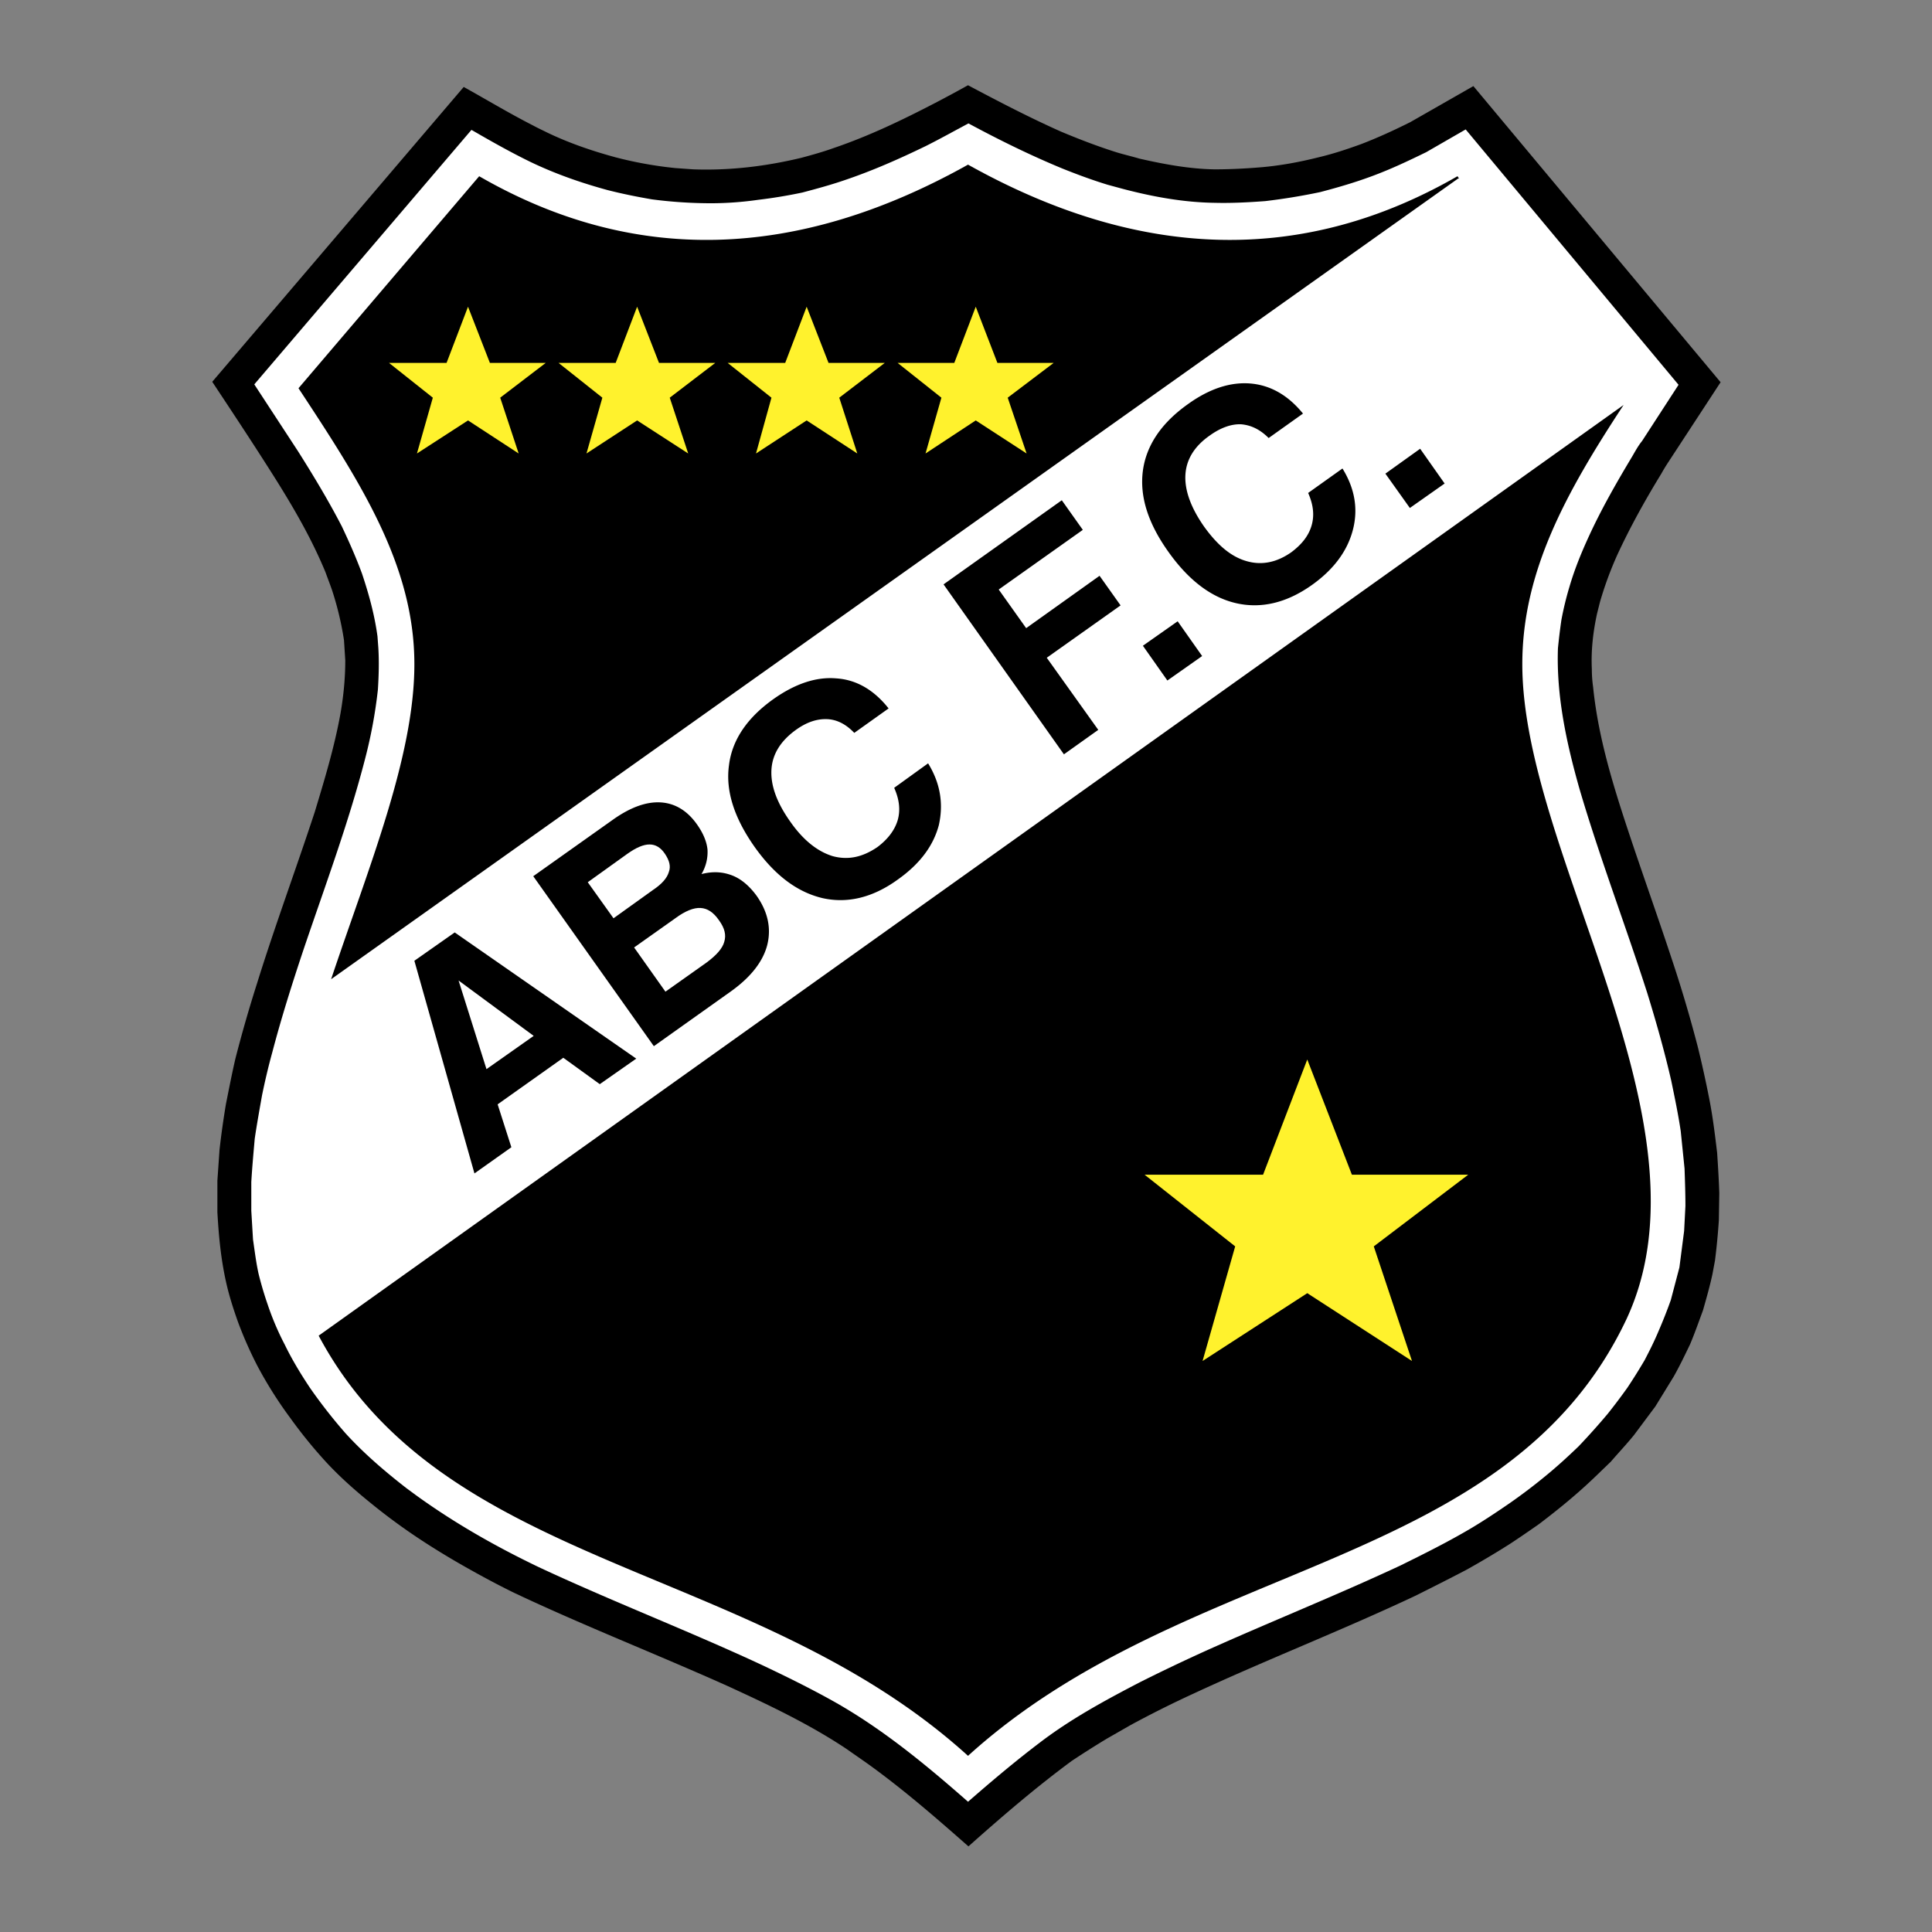
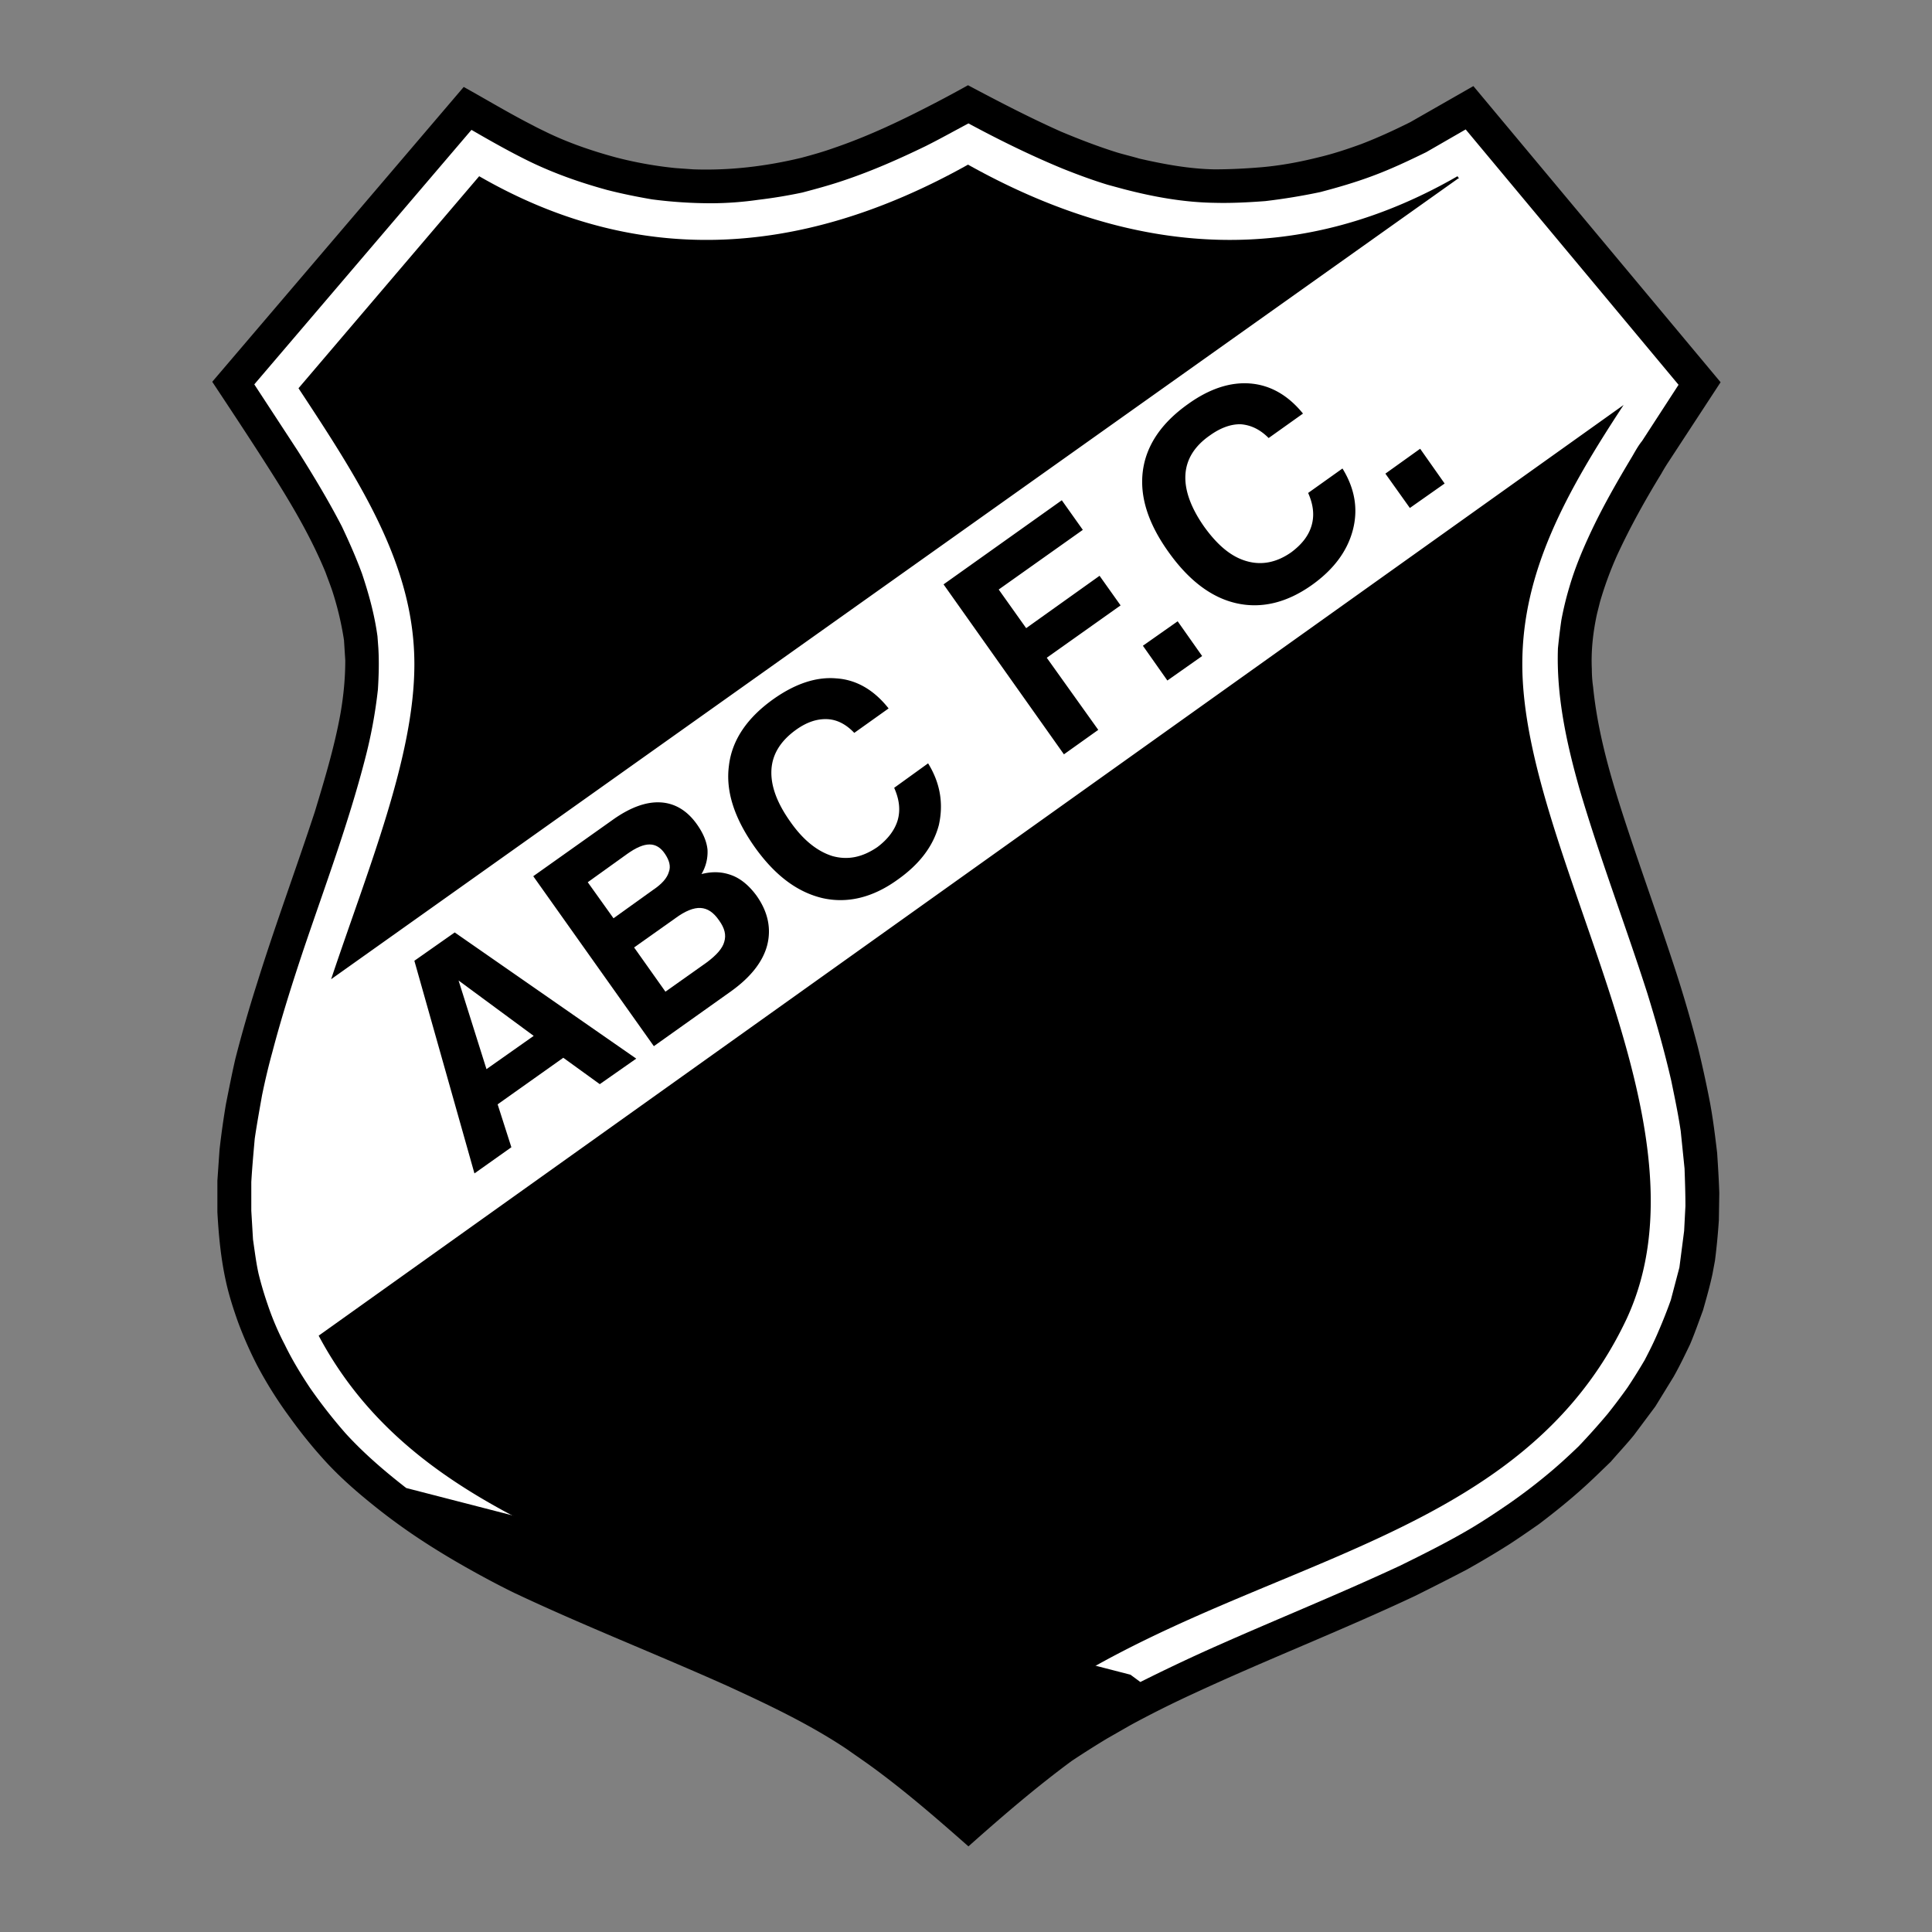
<svg xmlns="http://www.w3.org/2000/svg" width="2500" height="2500" viewBox="0 0 192.756 192.756">
  <rect x="0" y="0" width="192.756" height="192.756" fill="#808080" stroke="none" />
  <g fill-rule="evenodd" clip-rule="evenodd">
    <path fill="#fff" fill-opacity="0" d="M0 0h192.756v192.756H0V0z" />
    <path d="M21.093 184.252zm27.357-26.801c-2.698-1.455-5.31-2.996-7.836-4.752a60.392 60.392 0 0 1-3.683-2.783c-1.584-1.285-3.126-2.654-4.496-4.154a47.476 47.476 0 0 1-3.468-4.281 41.217 41.217 0 0 1-3.297-5.225 39.575 39.575 0 0 1-1.927-4.367c-.471-1.328-.899-2.654-1.199-4.025-.514-2.312-.728-4.623-.856-6.936v-3.127l.214-3.082c.171-1.543.385-3.041.642-4.582.3-1.498.6-3.041.942-4.518a136.52 136.52 0 0 1 2.141-7.451c1.798-5.781 3.896-11.433 5.781-17.17.985-3.254 1.97-6.509 2.569-9.849.3-1.755.471-3.468.471-5.267l-.128-2.013a31.124 31.124 0 0 0-1.156-4.881c-.214-.642-.471-1.285-.685-1.884-1.327-3.212-2.997-6.124-4.838-9.078-2.098-3.34-4.282-6.637-6.466-9.935L46.266 8.675c2.312 1.285 4.582 2.655 6.937 3.854.471.257.942.471 1.37.686 2.227 1.07 4.496 1.841 6.852 2.483a39.32 39.32 0 0 0 5.952 1.07l1.798.128c3.64.128 7.237-.299 10.791-1.156 1.113-.3 2.184-.6 3.254-.985 3.511-1.198 6.809-2.783 10.105-4.496 1.07-.557 2.184-1.156 3.254-1.755 3.062 1.627 6.103 3.211 9.271 4.624 1.842.771 3.725 1.499 5.652 2.099.729.214 1.455.385 2.184.599 2.441.557 4.967 1.028 7.494 1.07 1.584 0 3.168-.085 4.709-.214 1.928-.171 3.768-.514 5.652-.985 1.457-.343 2.869-.813 4.283-1.327 1.67-.643 3.254-1.371 4.881-2.184L147 8.59l24.664 29.545-5.182 7.922a17.85 17.85 0 0 0-.729 1.198c-1.627 2.655-3.125 5.353-4.41 8.136a35.702 35.702 0 0 0-1.713 4.668l-.301 1.199c-.385 1.798-.598 3.597-.512 5.481 0 .6.041 1.199.127 1.798.428 4.239 1.541 8.264 2.826 12.29 1.584 4.924 3.34 9.763 4.967 14.687a133.068 133.068 0 0 1 2.656 8.949c.428 1.734.812 3.49 1.156 5.246.342 1.754.555 3.51.77 5.309.086 1.328.172 2.654.215 4.025l-.043 2.697a66.89 66.89 0 0 1-.387 4.025l-.256 1.371c-.258 1.197-.6 2.396-.941 3.596-.43 1.156-.814 2.27-1.285 3.383-.514 1.07-1.027 2.141-1.627 3.211l-1.842 2.998-2.141 2.869c-.729.898-1.541 1.756-2.312 2.654-.855.814-1.67 1.627-2.568 2.441-1.457 1.326-2.998 2.568-4.582 3.768-.984.686-1.971 1.371-2.955 2.012a87.965 87.965 0 0 1-4.324 2.57 288.915 288.915 0 0 1-5.139 2.611c-7.279 3.426-14.773 6.338-22.053 9.721a106.5 106.5 0 0 0-6.252 3.125l-2.396 1.371a95.3 95.3 0 0 0-3.512 2.227c-3.596 2.654-6.98 5.566-10.298 8.521-3.254-2.869-6.508-5.695-10.02-8.223-.728-.514-1.413-.984-2.141-1.498-3.726-2.484-7.793-4.41-11.904-6.295-7.065-3.168-14.302-5.994-21.281-9.291a85.152 85.152 0 0 1-2.825-1.456z" />
-     <path d="M40.528 148.459c-2.141-1.67-4.196-3.424-6.037-5.438a51.765 51.765 0 0 1-3.554-4.539c-.942-1.412-1.798-2.826-2.526-4.324a27.59 27.59 0 0 1-1.712-4.025 35.029 35.029 0 0 1-.899-3.039c-.257-1.156-.385-2.27-.557-3.426l-.171-2.869v-2.869c.086-1.457.214-2.869.343-4.324.214-1.457.471-2.869.728-4.326.299-1.455.642-2.91 1.027-4.303.899-3.426 1.97-6.809 3.083-10.148 2.141-6.338 4.496-12.632 6.166-19.098a48.141 48.141 0 0 0 1.285-6.937c.085-1.371.128-2.741.043-4.154l-.086-1.156c-.299-2.184-.856-4.196-1.542-6.251-.6-1.627-1.284-3.169-2.012-4.71-1.328-2.569-2.826-5.052-4.368-7.494l-4.368-6.68 21.667-25.392c1.927 1.113 3.811 2.184 5.824 3.168 2.483 1.199 5.053 2.098 7.708 2.826 1.499.385 2.997.685 4.496.942a45.79 45.79 0 0 0 5.952.386 33.62 33.62 0 0 0 4.624-.343 49.64 49.64 0 0 0 4.411-.728c1.456-.385 2.869-.771 4.239-1.242 2.783-.942 5.395-2.098 8.05-3.383 1.456-.728 2.826-1.499 4.282-2.27 3.019 1.627 6.144 3.168 9.357 4.496 1.498.6 2.996 1.156 4.539 1.627l1.584.429c2.953.771 5.994 1.327 9.078 1.37 1.67.043 3.34-.043 5.053-.171a61.007 61.007 0 0 0 5.48-.899c1.799-.471 3.555-.985 5.266-1.627 1.842-.685 3.555-1.499 5.311-2.355l3.939-2.27 21.238 25.478L163.828 44c-.385.471-.684 1.027-.984 1.542-1.541 2.569-3.039 5.181-4.281 7.879-.771 1.67-1.457 3.34-1.971 5.096a31.729 31.729 0 0 0-.812 3.339 63.298 63.298 0 0 0-.344 2.826c-.17 4.753.857 9.463 2.143 14.002 2.012 6.852 4.58 13.574 6.766 20.383.898 2.91 1.711 5.779 2.396 8.756.344 1.67.686 3.297.943 5.01.127 1.242.256 2.484.385 3.768.043 1.242.086 2.484.086 3.727l-.129 2.482-.471 3.641-.857 3.254a50.376 50.376 0 0 1-1.197 3.039c-.43 1.029-.9 1.971-1.414 2.955a57.718 57.718 0 0 1-1.713 2.74 60.88 60.88 0 0 1-1.969 2.613 69.656 69.656 0 0 1-2.912 3.254c-1.07 1.027-2.141 2.012-3.297 2.955a55.562 55.562 0 0 1-3.555 2.697c-1.242.855-2.525 1.713-3.811 2.482-2.312 1.371-4.711 2.57-7.15 3.77-6.424 2.996-12.975 5.609-19.441 8.52a181.323 181.323 0 0 0-6.465 3.084c-3.469 1.799-6.938 3.682-10.02 6.037-2.484 1.885-4.818 3.854-7.173 5.91-4.239-3.727-8.65-7.365-13.574-10.105-2.312-1.285-4.667-2.441-7.022-3.555-7.365-3.426-14.944-6.338-22.267-9.764-4.282-2.055-8.35-4.367-12.203-7.15l-.987-.728z" fill="#fff" />
+     <path d="M40.528 148.459c-2.141-1.67-4.196-3.424-6.037-5.438a51.765 51.765 0 0 1-3.554-4.539c-.942-1.412-1.798-2.826-2.526-4.324a27.59 27.59 0 0 1-1.712-4.025 35.029 35.029 0 0 1-.899-3.039c-.257-1.156-.385-2.27-.557-3.426l-.171-2.869v-2.869c.086-1.457.214-2.869.343-4.324.214-1.457.471-2.869.728-4.326.299-1.455.642-2.91 1.027-4.303.899-3.426 1.97-6.809 3.083-10.148 2.141-6.338 4.496-12.632 6.166-19.098a48.141 48.141 0 0 0 1.285-6.937c.085-1.371.128-2.741.043-4.154l-.086-1.156c-.299-2.184-.856-4.196-1.542-6.251-.6-1.627-1.284-3.169-2.012-4.71-1.328-2.569-2.826-5.052-4.368-7.494l-4.368-6.68 21.667-25.392c1.927 1.113 3.811 2.184 5.824 3.168 2.483 1.199 5.053 2.098 7.708 2.826 1.499.385 2.997.685 4.496.942a45.79 45.79 0 0 0 5.952.386 33.62 33.62 0 0 0 4.624-.343 49.64 49.64 0 0 0 4.411-.728c1.456-.385 2.869-.771 4.239-1.242 2.783-.942 5.395-2.098 8.05-3.383 1.456-.728 2.826-1.499 4.282-2.27 3.019 1.627 6.144 3.168 9.357 4.496 1.498.6 2.996 1.156 4.539 1.627l1.584.429c2.953.771 5.994 1.327 9.078 1.37 1.67.043 3.34-.043 5.053-.171a61.007 61.007 0 0 0 5.48-.899c1.799-.471 3.555-.985 5.266-1.627 1.842-.685 3.555-1.499 5.311-2.355l3.939-2.27 21.238 25.478L163.828 44c-.385.471-.684 1.027-.984 1.542-1.541 2.569-3.039 5.181-4.281 7.879-.771 1.67-1.457 3.34-1.971 5.096a31.729 31.729 0 0 0-.812 3.339 63.298 63.298 0 0 0-.344 2.826c-.17 4.753.857 9.463 2.143 14.002 2.012 6.852 4.58 13.574 6.766 20.383.898 2.91 1.711 5.779 2.396 8.756.344 1.67.686 3.297.943 5.01.127 1.242.256 2.484.385 3.768.043 1.242.086 2.484.086 3.727l-.129 2.482-.471 3.641-.857 3.254a50.376 50.376 0 0 1-1.197 3.039c-.43 1.029-.9 1.971-1.414 2.955a57.718 57.718 0 0 1-1.713 2.74 60.88 60.88 0 0 1-1.969 2.613 69.656 69.656 0 0 1-2.912 3.254c-1.07 1.027-2.141 2.012-3.297 2.955a55.562 55.562 0 0 1-3.555 2.697c-1.242.855-2.525 1.713-3.811 2.482-2.312 1.371-4.711 2.57-7.15 3.77-6.424 2.996-12.975 5.609-19.441 8.52a181.323 181.323 0 0 0-6.465 3.084l-.987-.728z" fill="#fff" />
    <path d="M31.793 133.26l130.193-92.855c-5.738 8.735-10.105 16.614-10.105 25.863 0 19.012 19.482 45.795 10.404 65.322-11.904 25.221-43.848 23.764-65.706 43.59-21.324-19.356-52.283-18.412-64.786-41.92zM33.035 97.697L145.5 17.796l.086.043-.172-.257c-15.328 8.821-31.6 8.479-48.835-1.156-17.213 9.634-33.485 9.977-48.771 1.156L29.781 38.735c6.208 9.42 11.561 17.685 11.561 27.533 0 9.249-4.582 20.296-8.307 31.429zM140.662 50.681l-2.441-3.426 3.468-2.483 2.442 3.469-3.469 2.44zM133.939 46.742c1.242 2.012 1.584 4.068 1.027 6.166-.557 2.099-1.928 3.939-4.111 5.481-2.482 1.756-5.01 2.355-7.492 1.798-2.484-.557-4.754-2.269-6.766-5.095-2.057-2.869-2.912-5.567-2.57-8.136.344-2.527 1.842-4.753 4.496-6.637 2.143-1.541 4.24-2.227 6.252-2.055 1.971.171 3.727 1.156 5.225 2.998l-3.426 2.44c-.855-.856-1.756-1.284-2.74-1.37-.984-.043-2.055.343-3.127 1.113-1.541 1.07-2.354 2.398-2.439 3.939s.557 3.297 1.883 5.181c1.328 1.841 2.699 2.997 4.24 3.425 1.498.429 2.998.129 4.453-.899 1.027-.771 1.713-1.627 2.012-2.655.301-1.028.172-2.098-.342-3.254l3.425-2.44zM116.469 67.895l-2.442-3.469 3.469-2.44 2.442 3.468-3.469 2.441zM106.148 75.26l-12.01-16.957 11.798-8.392 2.097 2.954-8.392 5.952 2.74 3.854 7.322-5.224 2.098 2.954-7.365 5.224 5.138 7.194-3.426 2.441zM92.597 76.159c1.241 2.013 1.541 4.068 1.07 6.167-.557 2.098-1.927 3.896-4.111 5.438-2.484 1.798-5.01 2.397-7.493 1.841-2.527-.599-4.753-2.269-6.766-5.095-2.055-2.912-2.912-5.609-2.569-8.136.3-2.526 1.798-4.753 4.453-6.637 2.184-1.541 4.282-2.227 6.251-2.055 2.013.128 3.769 1.156 5.224 2.998l-3.425 2.44c-.813-.856-1.713-1.327-2.698-1.37-1.028-.043-2.055.3-3.125 1.07-1.542 1.113-2.355 2.441-2.441 3.982s.514 3.254 1.884 5.181c1.285 1.841 2.698 2.955 4.197 3.426 1.541.428 2.997.128 4.496-.899 1.027-.771 1.712-1.67 2.012-2.655.3-1.027.171-2.098-.343-3.254l3.384-2.442zM65.235 104.377L53.203 87.42l7.965-5.652c1.755-1.242 3.34-1.798 4.753-1.712 1.413.085 2.654.813 3.64 2.227.599.856.942 1.67 1.027 2.483a4.302 4.302 0 0 1-.6 2.441c1.156-.3 2.141-.214 3.041.128.899.342 1.713 1.028 2.441 2.012 1.156 1.627 1.499 3.297 1.07 4.967-.428 1.627-1.627 3.168-3.597 4.582l-7.708 5.481zM41.342 95.856l4.025-2.826 18.112 12.589-3.639 2.547-3.64-2.633-6.551 4.647 1.37 4.281-3.683 2.611-5.994-21.216z" />
-     <path d="M123.234 124.352l-3.254 11.434 10.447-6.766 10.447 6.766-3.811-11.434 9.42-7.15h-11.604l-4.453-11.496-4.41 11.496h-11.818l9.036 7.15zM43.183 39.677l-1.584 5.567 5.096-3.298 5.052 3.298-1.841-5.567 4.539-3.468h-5.567L46.694 30.6l-2.141 5.609h-5.738l4.368 3.468zm16.914 0l-1.584 5.567 5.053-3.298 5.096 3.298-1.841-5.567 4.539-3.468h-5.61L63.566 30.6l-2.141 5.609H55.73l4.367 3.468zm16.871 0l-1.542 5.567 5.053-3.298 5.053 3.298-1.798-5.567 4.539-3.468h-5.609L80.48 30.6l-2.141 5.609H72.6l4.368 3.468zm16.956 0l-1.584 5.567 5.01-3.298 5.074 3.298-1.885-5.567 4.582-3.468h-5.609L97.35 30.6l-2.141 5.609h-5.652l4.367 3.468z" fill="#fff22d" />
    <path d="M61.21 91.617l3.939-2.826c.899-.6 1.413-1.199 1.584-1.799.214-.557.043-1.156-.386-1.798-.428-.642-.942-.942-1.541-.942-.6 0-1.328.3-2.227.942L58.64 88.02l2.57 3.597zM66.391 98.939l4.111-2.912c.985-.728 1.584-1.414 1.755-2.055.214-.686.043-1.37-.514-2.141-.557-.814-1.156-1.199-1.841-1.242-.685-.043-1.542.299-2.526 1.027l-4.111 2.912 3.126 4.411zM45.752 97.826l2.784 8.842 4.71-3.318-7.494-5.524z" fill="#fff" />
  </g>
</svg>